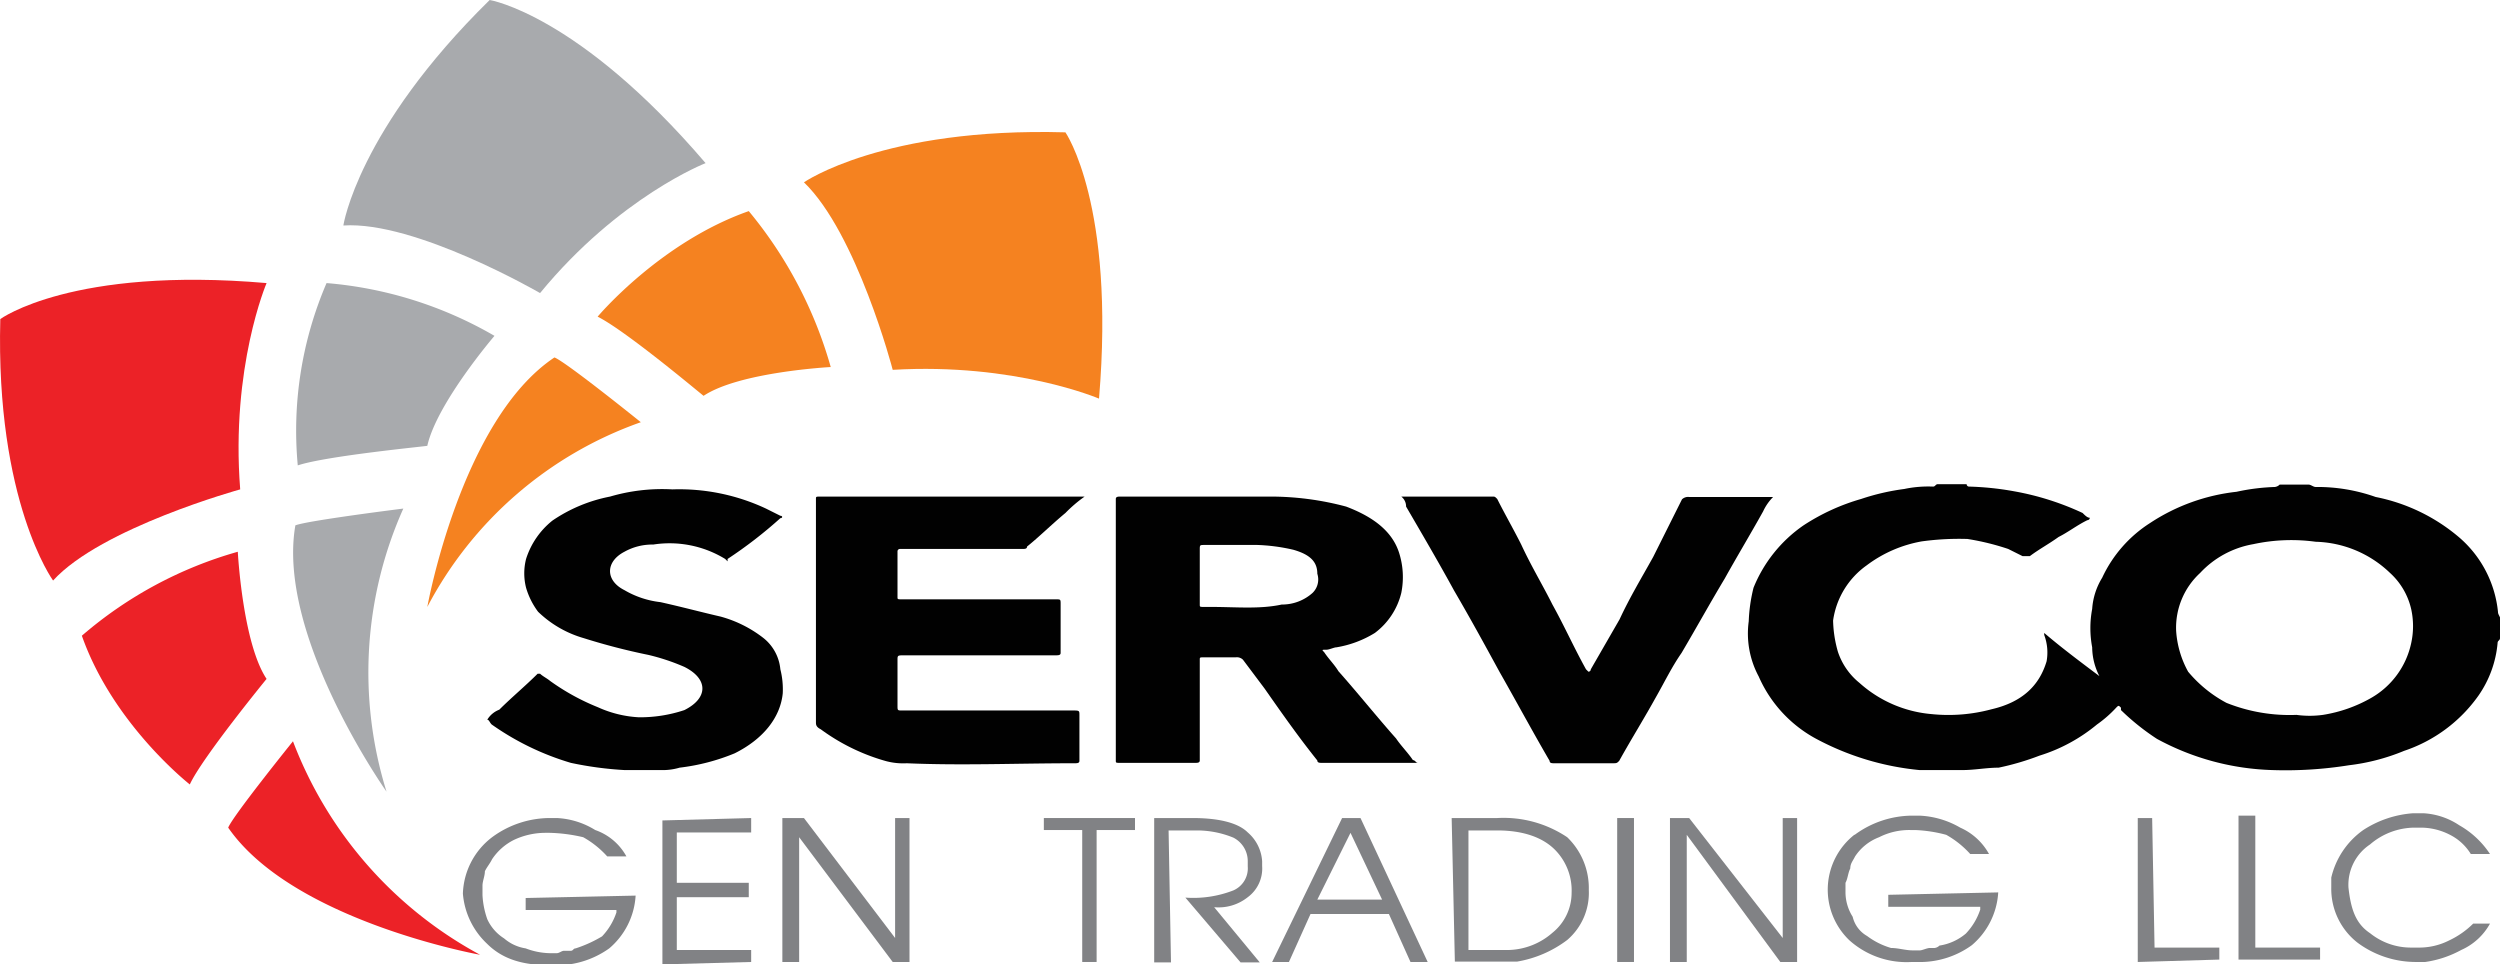
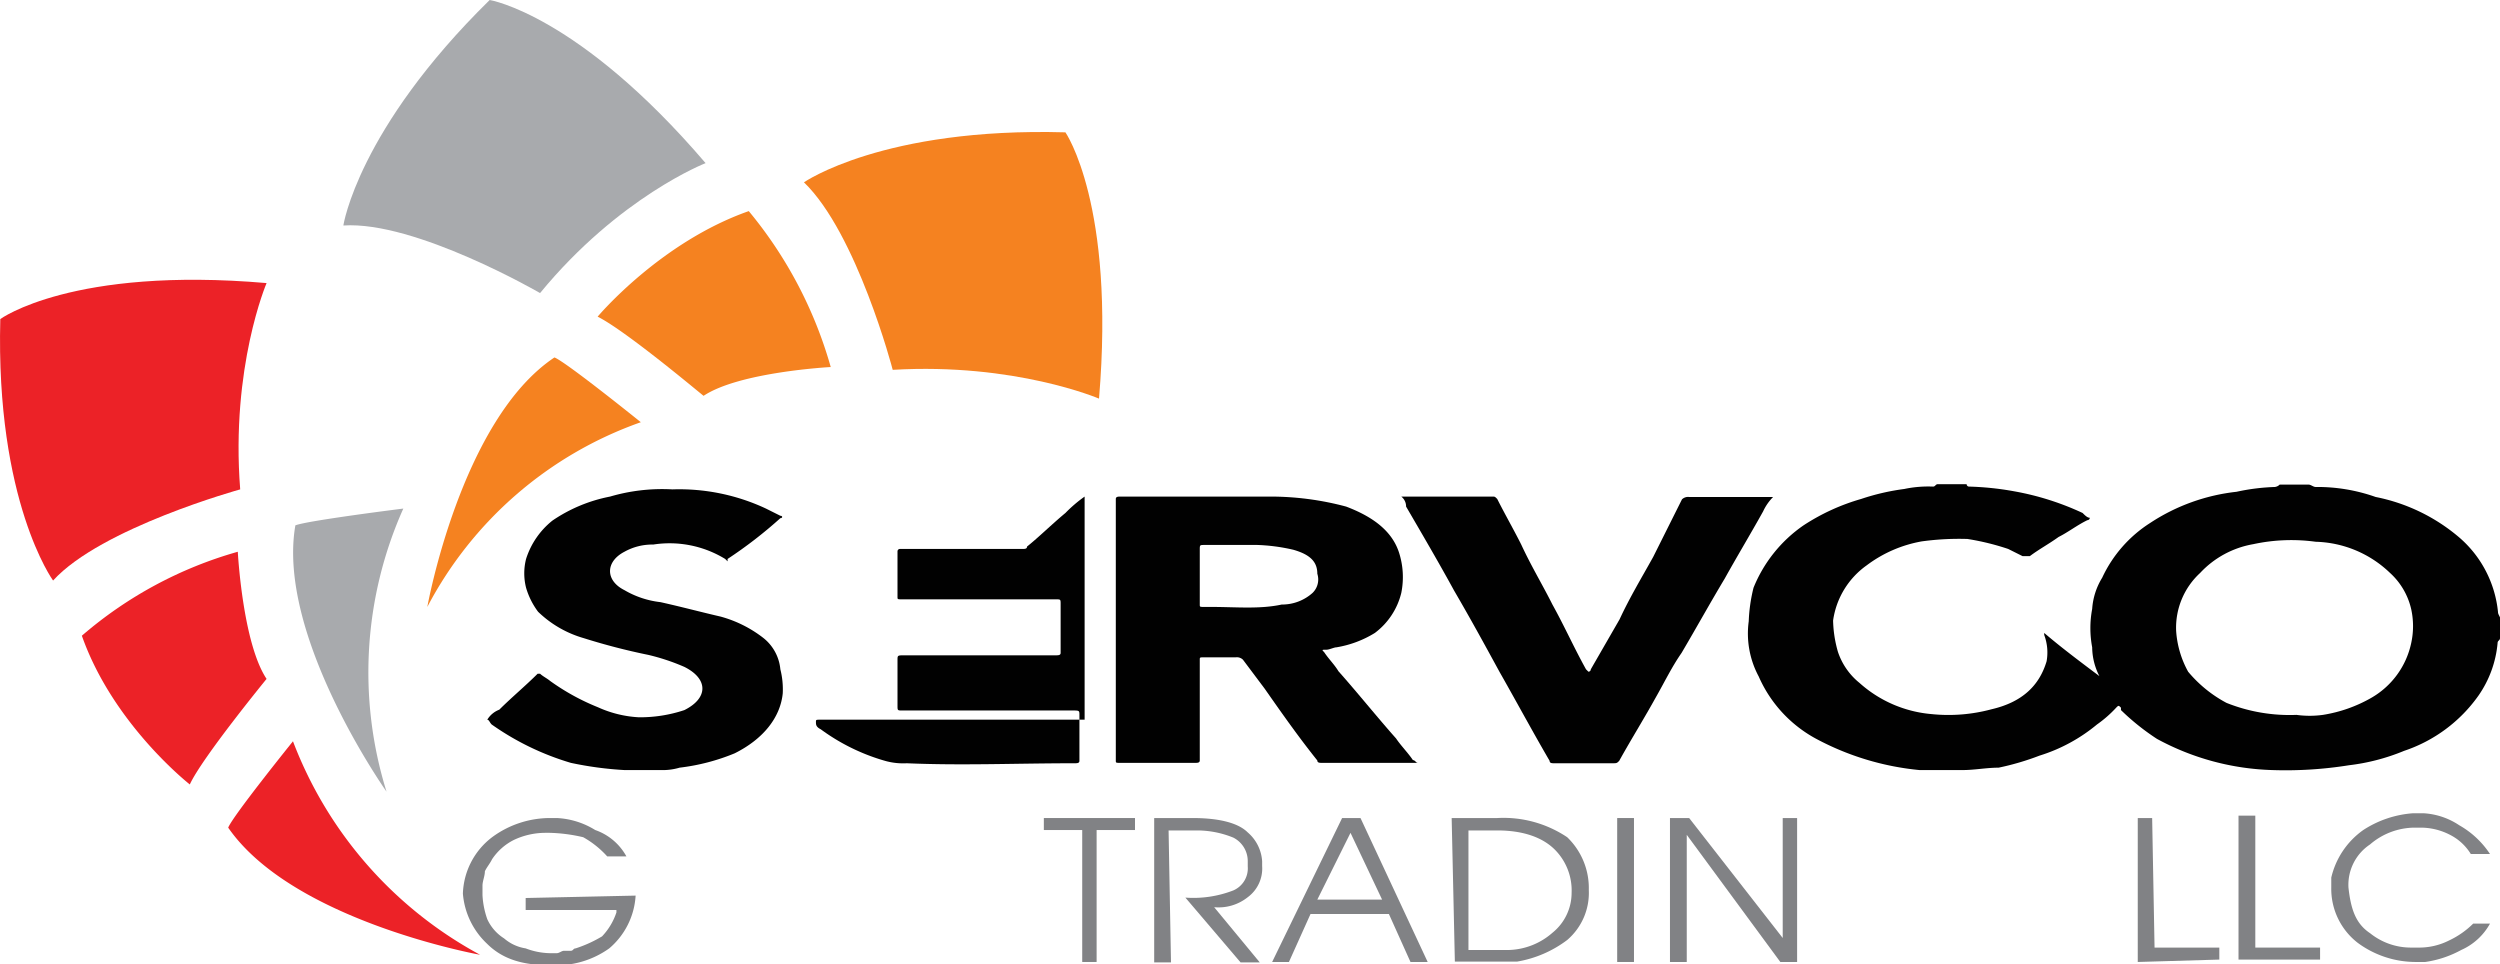
<svg xmlns="http://www.w3.org/2000/svg" id="Layer_1" data-name="Layer 1" viewBox="0 0 250.11 96.48">
  <defs>
    <style>.cls-1{fill:#a8aaad;}.cls-2{fill:#ec2227;}.cls-3{fill:#f58220;}.cls-4{fill:#010101;fill-rule:evenodd;}.cls-5{fill:#818285;}</style>
  </defs>
  <title>servco trading logo</title>
  <path class="cls-1" d="M41.24,29.24s1.44-9.6,14.64-22.56c0,0,8.88,1.44,21.6,16.32,0,0-8.64,3.36-16.56,13C60.92,36,48.44,28.76,41.24,29.24Z" transform="translate(-6.89 -6.68)" />
-   <path class="cls-1" d="M36.68,53.24A37.36,37.36,0,0,1,39.56,35a40,40,0,0,1,16.8,5.28s-5.76,6.72-6.72,11C49.64,51.32,39.56,52.28,36.68,53.24Z" transform="translate(-6.89 -6.68)" />
  <path class="cls-1" d="M36.44,59.24c1.2-.48,10.8-1.68,10.8-1.68a40.14,40.14,0,0,0-1.68,28.32S34.52,70.28,36.44,59.24Z" transform="translate(-6.89 -6.68)" />
  <path class="cls-2" d="M12.2,64.76S6.44,56.84,6.92,38.6c0,0,7.2-5.28,26.64-3.6,0,0-3.6,8.4-2.64,20.64C30.92,55.64,17,59.48,12.2,64.76Z" transform="translate(-6.89 -6.68)" />
  <path class="cls-2" d="M25.88,85.16s-7.68-6-10.8-14.88a40.86,40.86,0,0,1,15.6-8.4S31.16,71,33.56,74.6C33.56,74.6,27.08,82.52,25.88,85.16Z" transform="translate(-6.89 -6.68)" />
  <path class="cls-2" d="M29.72,89.48c.48-1.2,6.48-8.64,6.48-8.64A40.68,40.68,0,0,0,54.92,102.2S36.2,98.84,29.72,89.48Z" transform="translate(-6.89 -6.68)" />
  <path class="cls-3" d="M87.32,24.92s7.92-5.52,26.16-5c0,0,5,7.2,3.36,26.64,0,0-8.4-3.6-20.64-2.88C96.2,43.64,92.6,30,87.32,24.92Z" transform="translate(-6.89 -6.68)" />
  <path class="cls-3" d="M66.68,38.36S72.92,30.92,81.8,27.8A42.54,42.54,0,0,1,90,43.4s-9.12.48-12.72,2.88C77.24,46.28,69.56,39.8,66.68,38.36Z" transform="translate(-6.89 -6.68)" />
  <path class="cls-3" d="M62.36,42.44c1.2.48,8.64,6.48,8.64,6.48A38.63,38.63,0,0,0,49.64,67.4S53,48.68,62.36,42.44Z" transform="translate(-6.89 -6.68)" />
  <path class="cls-4" d="M257,70.52c0,.24-.24.24-.24.48a10.87,10.87,0,0,1-1.92,5.28,14.89,14.89,0,0,1-7.44,5.52,20.76,20.76,0,0,1-5.52,1.44,40,40,0,0,1-7.68.48,25.68,25.68,0,0,1-11.52-3.12,23.6,23.6,0,0,1-3.6-2.88v-.24c-.24-.24-.24-.24-.48,0a12,12,0,0,1-1.92,1.68,16.76,16.76,0,0,1-5.76,3.12,26.22,26.22,0,0,1-4.08,1.2c-1.2,0-2.4.24-3.6.24h-4.32A27.39,27.39,0,0,1,188.6,80.6a13,13,0,0,1-5.76-6.24,9.07,9.07,0,0,1-1-5.52,16.21,16.21,0,0,1,.48-3.36,13.92,13.92,0,0,1,5-6.24,21.13,21.13,0,0,1,5.76-2.64,22.83,22.83,0,0,1,4.32-1,11.68,11.68,0,0,1,2.88-.24c.24,0,.24-.24.48-.24h2.88a.24.24,0,0,0,.24.24,29.41,29.41,0,0,1,4.56.48A27.59,27.59,0,0,1,215.24,58c.24.24.48.48.72.48a.24.24,0,0,1-.24.24c-1,.48-1.92,1.2-2.88,1.68-1,.72-1.92,1.2-2.88,1.92h-.72l-1.44-.72a25.11,25.11,0,0,0-4.08-1,27.56,27.56,0,0,0-4.56.24,12.9,12.9,0,0,0-5.52,2.4,8.16,8.16,0,0,0-3.36,5.52,12.16,12.16,0,0,0,.48,3.12,6.71,6.71,0,0,0,2.16,3.12,12.36,12.36,0,0,0,7.2,3.12,16.52,16.52,0,0,0,6-.48c3.12-.72,4.8-2.4,5.52-4.8a5,5,0,0,0-.24-2.64V70c1.68,1.44,3.6,2.88,5.52,4.32h0a6.39,6.39,0,0,1-.72-2.88,10.33,10.33,0,0,1,0-3.84,6.81,6.81,0,0,1,1-3.12A13,13,0,0,1,222,59a19.58,19.58,0,0,1,8.64-3.12,21,21,0,0,1,3.84-.48.84.84,0,0,0,.48-.24h2.88c.24,0,.48.24.72.24a17.44,17.44,0,0,1,6,1,18.39,18.39,0,0,1,8.4,4.08,11.3,11.3,0,0,1,3.84,7.44c0,.24.24.48.24.72Zm-32.4-.72a9.74,9.74,0,0,0,1.2,4.08A12.82,12.82,0,0,0,229.64,77a17,17,0,0,0,7,1.2,9.68,9.68,0,0,0,2.64,0,14.18,14.18,0,0,0,4.8-1.68A8.31,8.31,0,0,0,248.12,71a7.93,7.93,0,0,0,0-3.36A7,7,0,0,0,246,64a11.14,11.14,0,0,0-7.44-3.12,18,18,0,0,0-6.24.24A9.48,9.48,0,0,0,227,64,7.44,7.44,0,0,0,224.6,69.8Z" transform="translate(-6.89 -6.68)" />
  <path class="cls-4" d="M55.64,78.68a2.4,2.4,0,0,1,1.2-1c1.2-1.2,2.64-2.4,3.84-3.6h.24c.24.24.72.48,1,.72a22.7,22.7,0,0,0,4.8,2.64,11.31,11.31,0,0,0,4.08,1,14,14,0,0,0,4.56-.72c2.4-1.2,2.4-3.12,0-4.32a21.12,21.12,0,0,0-3.6-1.2,64.34,64.34,0,0,1-6.48-1.68,10.88,10.88,0,0,1-4.56-2.64,7.51,7.51,0,0,1-1.2-2.4,5.85,5.85,0,0,1,0-2.88,8,8,0,0,1,2.64-3.84,15.44,15.44,0,0,1,5.76-2.4,18.52,18.52,0,0,1,6.24-.72,20.47,20.47,0,0,1,9.36,1.92l1.44.72c.24,0,.24.24,0,.24a44.15,44.15,0,0,1-5.28,4.08v.24l-.24-.24a10.64,10.64,0,0,0-7.2-1.44,5.7,5.7,0,0,0-2.88.72c-1.92,1-1.92,2.88,0,3.84a9.13,9.13,0,0,0,3.6,1.2c2.16.48,4.08,1,6,1.44a12.18,12.18,0,0,1,4.32,2.16,4.53,4.53,0,0,1,1.68,3.12,8.16,8.16,0,0,1,.24,2.4c-.24,2.4-1.92,4.56-4.8,6a20.76,20.76,0,0,1-5.52,1.44,6,6,0,0,1-1.92.24h-3.6A35,35,0,0,1,64,83a27,27,0,0,1-7.92-3.84c-.24-.24-.24-.48-.48-.48Z" transform="translate(-6.89 -6.68)" />
  <path class="cls-4" d="M148.76,83h-9.6c-.24,0-.48,0-.48-.24-1.92-2.4-3.6-4.8-5.28-7.2l-2.16-2.88a.88.88,0,0,0-.72-.24H127.4c-.48,0-.48,0-.48.24V82.76c0,.24-.24.24-.48.24H119c-.48,0-.48,0-.48-.24V56.6c0-.24.24-.24.48-.24h14.88a29.26,29.26,0,0,1,7.68,1c2.64,1,4.56,2.4,5.28,4.56a8,8,0,0,1,.24,4.08A7.1,7.1,0,0,1,144.44,70a10.6,10.6,0,0,1-3.84,1.44c-.24,0-.72.24-1,.24-.48,0-.48,0-.24.24.48.72,1,1.2,1.44,1.92,1.92,2.16,3.84,4.56,5.76,6.72.48.72,1.2,1.44,1.68,2.16C148.52,82.76,148.52,83,148.76,83ZM126.92,64.28h0v2.88c0,.24,0,.24.48.24h.72c2.4,0,4.8.24,7-.24A4.56,4.56,0,0,0,138.2,66a1.87,1.87,0,0,0,.48-1.92c0-1.2-.72-1.92-2.4-2.4a18.53,18.53,0,0,0-3.6-.48H127.4c-.48,0-.48,0-.48.48Z" transform="translate(-6.89 -6.68)" />
-   <path class="cls-4" d="M115.4,56.36A13.72,13.72,0,0,0,113.48,58c-1.44,1.2-2.64,2.4-3.84,3.36,0,.24-.24.24-.48.24H96.92a.24.24,0,0,0-.24.24v4.56c0,.24,0,.24.48.24h15.36c.48,0,.48,0,.48.48V72c0,.24-.24.24-.48.24H97.4c-.72,0-.72,0-.72.48v4.56c0,.48,0,.48.48.48h17c.72,0,.72,0,.72.48v4.56c0,.24-.24.24-.48.24-5.76,0-11.28.24-16.8,0a6.64,6.64,0,0,1-2.16-.24A20.28,20.28,0,0,1,89,79.64c-.48-.24-.48-.48-.48-.72V56.6c0-.24,0-.24.48-.24h26.4Z" transform="translate(-6.89 -6.68)" />
+   <path class="cls-4" d="M115.4,56.36A13.72,13.72,0,0,0,113.48,58c-1.44,1.2-2.64,2.4-3.84,3.36,0,.24-.24.24-.48.24H96.92a.24.24,0,0,0-.24.24v4.56c0,.24,0,.24.48.24h15.36c.48,0,.48,0,.48.48V72c0,.24-.24.24-.48.24H97.4c-.72,0-.72,0-.72.48v4.56c0,.48,0,.48.48.48h17c.72,0,.72,0,.72.48v4.56c0,.24-.24.24-.48.24-5.76,0-11.28.24-16.8,0a6.64,6.64,0,0,1-2.16-.24A20.28,20.28,0,0,1,89,79.64c-.48-.24-.48-.48-.48-.72c0-.24,0-.24.48-.24h26.4Z" transform="translate(-6.89 -6.68)" />
  <path class="cls-4" d="M147.08,56.36h9.12c.24,0,.24,0,.48.24.72,1.44,1.68,3.12,2.4,4.56,1,2.16,2.16,4.08,3.12,6,1.2,2.16,2.16,4.32,3.36,6.48h0l.24.24a.24.24,0,0,0,.24-.24l2.88-5c1-2.16,2.16-4.08,3.36-6.24l2.88-5.76a.88.88,0,0,1,.72-.24h8.4a5,5,0,0,0-1,1.44c-1.2,2.16-2.64,4.56-3.84,6.72-1.44,2.4-2.88,5-4.32,7.44-1,1.44-1.68,2.88-2.64,4.56-1.2,2.16-2.4,4.08-3.6,6.24-.24.24-.24.24-.72.24h-5.76c-.24,0-.48,0-.48-.24-1.68-2.88-3.36-6-5-8.88-1.44-2.64-2.88-5.28-4.56-8.16-1.44-2.64-3.12-5.52-4.8-8.4A1.25,1.25,0,0,0,147.08,56.36Z" transform="translate(-6.89 -6.68)" />
  <path class="cls-5" d="M56.12,90.44a9.77,9.77,0,0,1,5.76-1.92h.72a8,8,0,0,1,3.84,1.2,5.68,5.68,0,0,1,3.12,2.64H67.64a9.4,9.4,0,0,0-2.4-1.92A16.21,16.21,0,0,0,61.88,90H61.4a7.39,7.39,0,0,0-3.12.72,5.67,5.67,0,0,0-2.16,1.92c-.24.48-.48.72-.72,1.2,0,.48-.24,1-.24,1.44V96h0v.24a8.53,8.53,0,0,0,.48,2.4,4.45,4.45,0,0,0,1.68,1.92,4.31,4.31,0,0,0,2.16,1,7.1,7.1,0,0,0,2.4.48h.72c.24,0,.48-.24.72-.24H64c.24,0,.24-.24.48-.24a12.86,12.86,0,0,0,2.64-1.2,6.39,6.39,0,0,0,1.44-2.4v-.24H59.48v-1.2l11-.24a7.49,7.49,0,0,1-2.64,5.28,9.1,9.1,0,0,1-5.76,1.68h-.24c-2.88,0-4.8-.72-6.24-2.16a7.72,7.72,0,0,1-2.4-5A7.38,7.38,0,0,1,56.12,90.44Z" transform="translate(-6.89 -6.68)" />
-   <polygon class="cls-5" points="66.27 82.08 75.15 81.84 75.15 83.28 67.71 83.28 67.71 88.32 74.91 88.32 74.91 89.76 67.71 89.76 67.71 95.04 75.15 95.04 75.15 96.24 66.27 96.48 66.27 82.08" />
-   <polygon class="cls-5" points="78.27 96.24 78.27 81.84 80.43 81.84 89.55 93.84 89.55 81.84 90.99 81.84 90.99 96.24 89.31 96.24 79.95 83.76 79.95 96.24 78.27 96.24" />
  <polygon class="cls-5" points="108.27 83.04 104.43 83.04 104.43 81.84 113.55 81.84 113.55 83.04 109.71 83.04 109.71 96.24 108.27 96.24 108.27 83.04" />
  <path class="cls-5" d="M122.36,88.52h3.84c2.64,0,4.56.48,5.52,1.44a4.15,4.15,0,0,1,1.44,2.88h0v.48a3.57,3.57,0,0,1-1.44,3.12,4.69,4.69,0,0,1-3.36,1l4.56,5.52H131l-5.52-6.48a11.05,11.05,0,0,0,4.8-.72,2.41,2.41,0,0,0,1.44-2.4v-.48a2.64,2.64,0,0,0-1.44-2.4,9.63,9.63,0,0,0-3.6-.72H123.8l.24,13.2h-1.68Z" transform="translate(-6.89 -6.68)" />
  <path class="cls-5" d="M143,88.52l6.72,14.4H148l-2.16-4.8H138l-2.16,4.8h-1.68l7-14.4Zm-4.32,8.16h6.48L142,90Z" transform="translate(-6.89 -6.68)" />
  <path class="cls-5" d="M152.12,88.52h4.56a11.44,11.44,0,0,1,7,1.92,7.06,7.06,0,0,1,2.16,5.28,6.2,6.2,0,0,1-2.16,5,11.49,11.49,0,0,1-5,2.16h-6.24Zm1.68,13.2h4.08A6.9,6.9,0,0,0,162.2,100,5.13,5.13,0,0,0,164.12,96a5.78,5.78,0,0,0-1.68-4.32c-1.2-1.2-3.12-1.92-5.76-1.92H153.8Z" transform="translate(-6.89 -6.68)" />
  <rect class="cls-5" x="161.79" y="81.84" width="1.68" height="14.4" />
  <polygon class="cls-5" points="167.07 96.24 167.07 81.84 168.99 81.84 178.35 93.84 178.35 81.84 179.79 81.84 179.79 96.24 178.11 96.24 168.75 83.52 168.75 96.24 167.07 96.24" />
-   <path class="cls-5" d="M192.44,90.2a9.77,9.77,0,0,1,5.76-1.92h.72a8.85,8.85,0,0,1,4.08,1.2,6.11,6.11,0,0,1,2.88,2.64H204a9.4,9.4,0,0,0-2.4-1.92,14,14,0,0,0-3.12-.48H198a6.64,6.64,0,0,0-3.12.72,5,5,0,0,0-2.4,1.92c-.24.48-.48.72-.48,1.2-.24.48-.24,1-.48,1.44v1a4.63,4.63,0,0,0,.72,2.4,3,3,0,0,0,1.44,1.92,7.51,7.51,0,0,0,2.4,1.2c.72,0,1.44.24,2.16.24h.72c.24,0,.72-.24,1-.24h.48a.84.84,0,0,0,.48-.24,5.33,5.33,0,0,0,2.64-1.2,6.39,6.39,0,0,0,1.44-2.4V97.4H195.8V96.2l11-.24a7.49,7.49,0,0,1-2.64,5.28,8.86,8.86,0,0,1-5.52,1.68h-.48a8.58,8.58,0,0,1-6.24-2.16,7,7,0,0,1,.48-10.56Z" transform="translate(-6.89 -6.68)" />
  <polygon class="cls-5" points="222.03 94.8 222.03 96 213.87 96.24 213.87 81.84 215.31 81.84 215.55 94.8 222.03 94.8" />
  <polygon class="cls-5" points="232.11 94.8 232.11 96 223.95 96 223.95 81.6 225.63 81.6 225.63 94.8 232.11 94.8" />
  <path class="cls-5" d="M243.32,89.72a10.48,10.48,0,0,1,5-1.68h1a7.14,7.14,0,0,1,3.6,1.2A9,9,0,0,1,256,92.12h-1.92A5.2,5.2,0,0,0,252,90.2a6.39,6.39,0,0,0-2.88-.72h-.72A6.9,6.9,0,0,0,244,91.16a4.85,4.85,0,0,0-2.16,4.32c.24,2.16.72,3.6,2.16,4.56a6.52,6.52,0,0,0,4.08,1.44h.72a6.64,6.64,0,0,0,3.12-.72,8.62,8.62,0,0,0,2.4-1.68H256a6.11,6.11,0,0,1-2.88,2.64,10.62,10.62,0,0,1-3.6,1.2h-1a9.77,9.77,0,0,1-5.76-1.92,6.83,6.83,0,0,1-2.64-5.52v-1A8.07,8.07,0,0,1,243.32,89.72Z" transform="translate(-6.89 -6.68)" />
</svg>